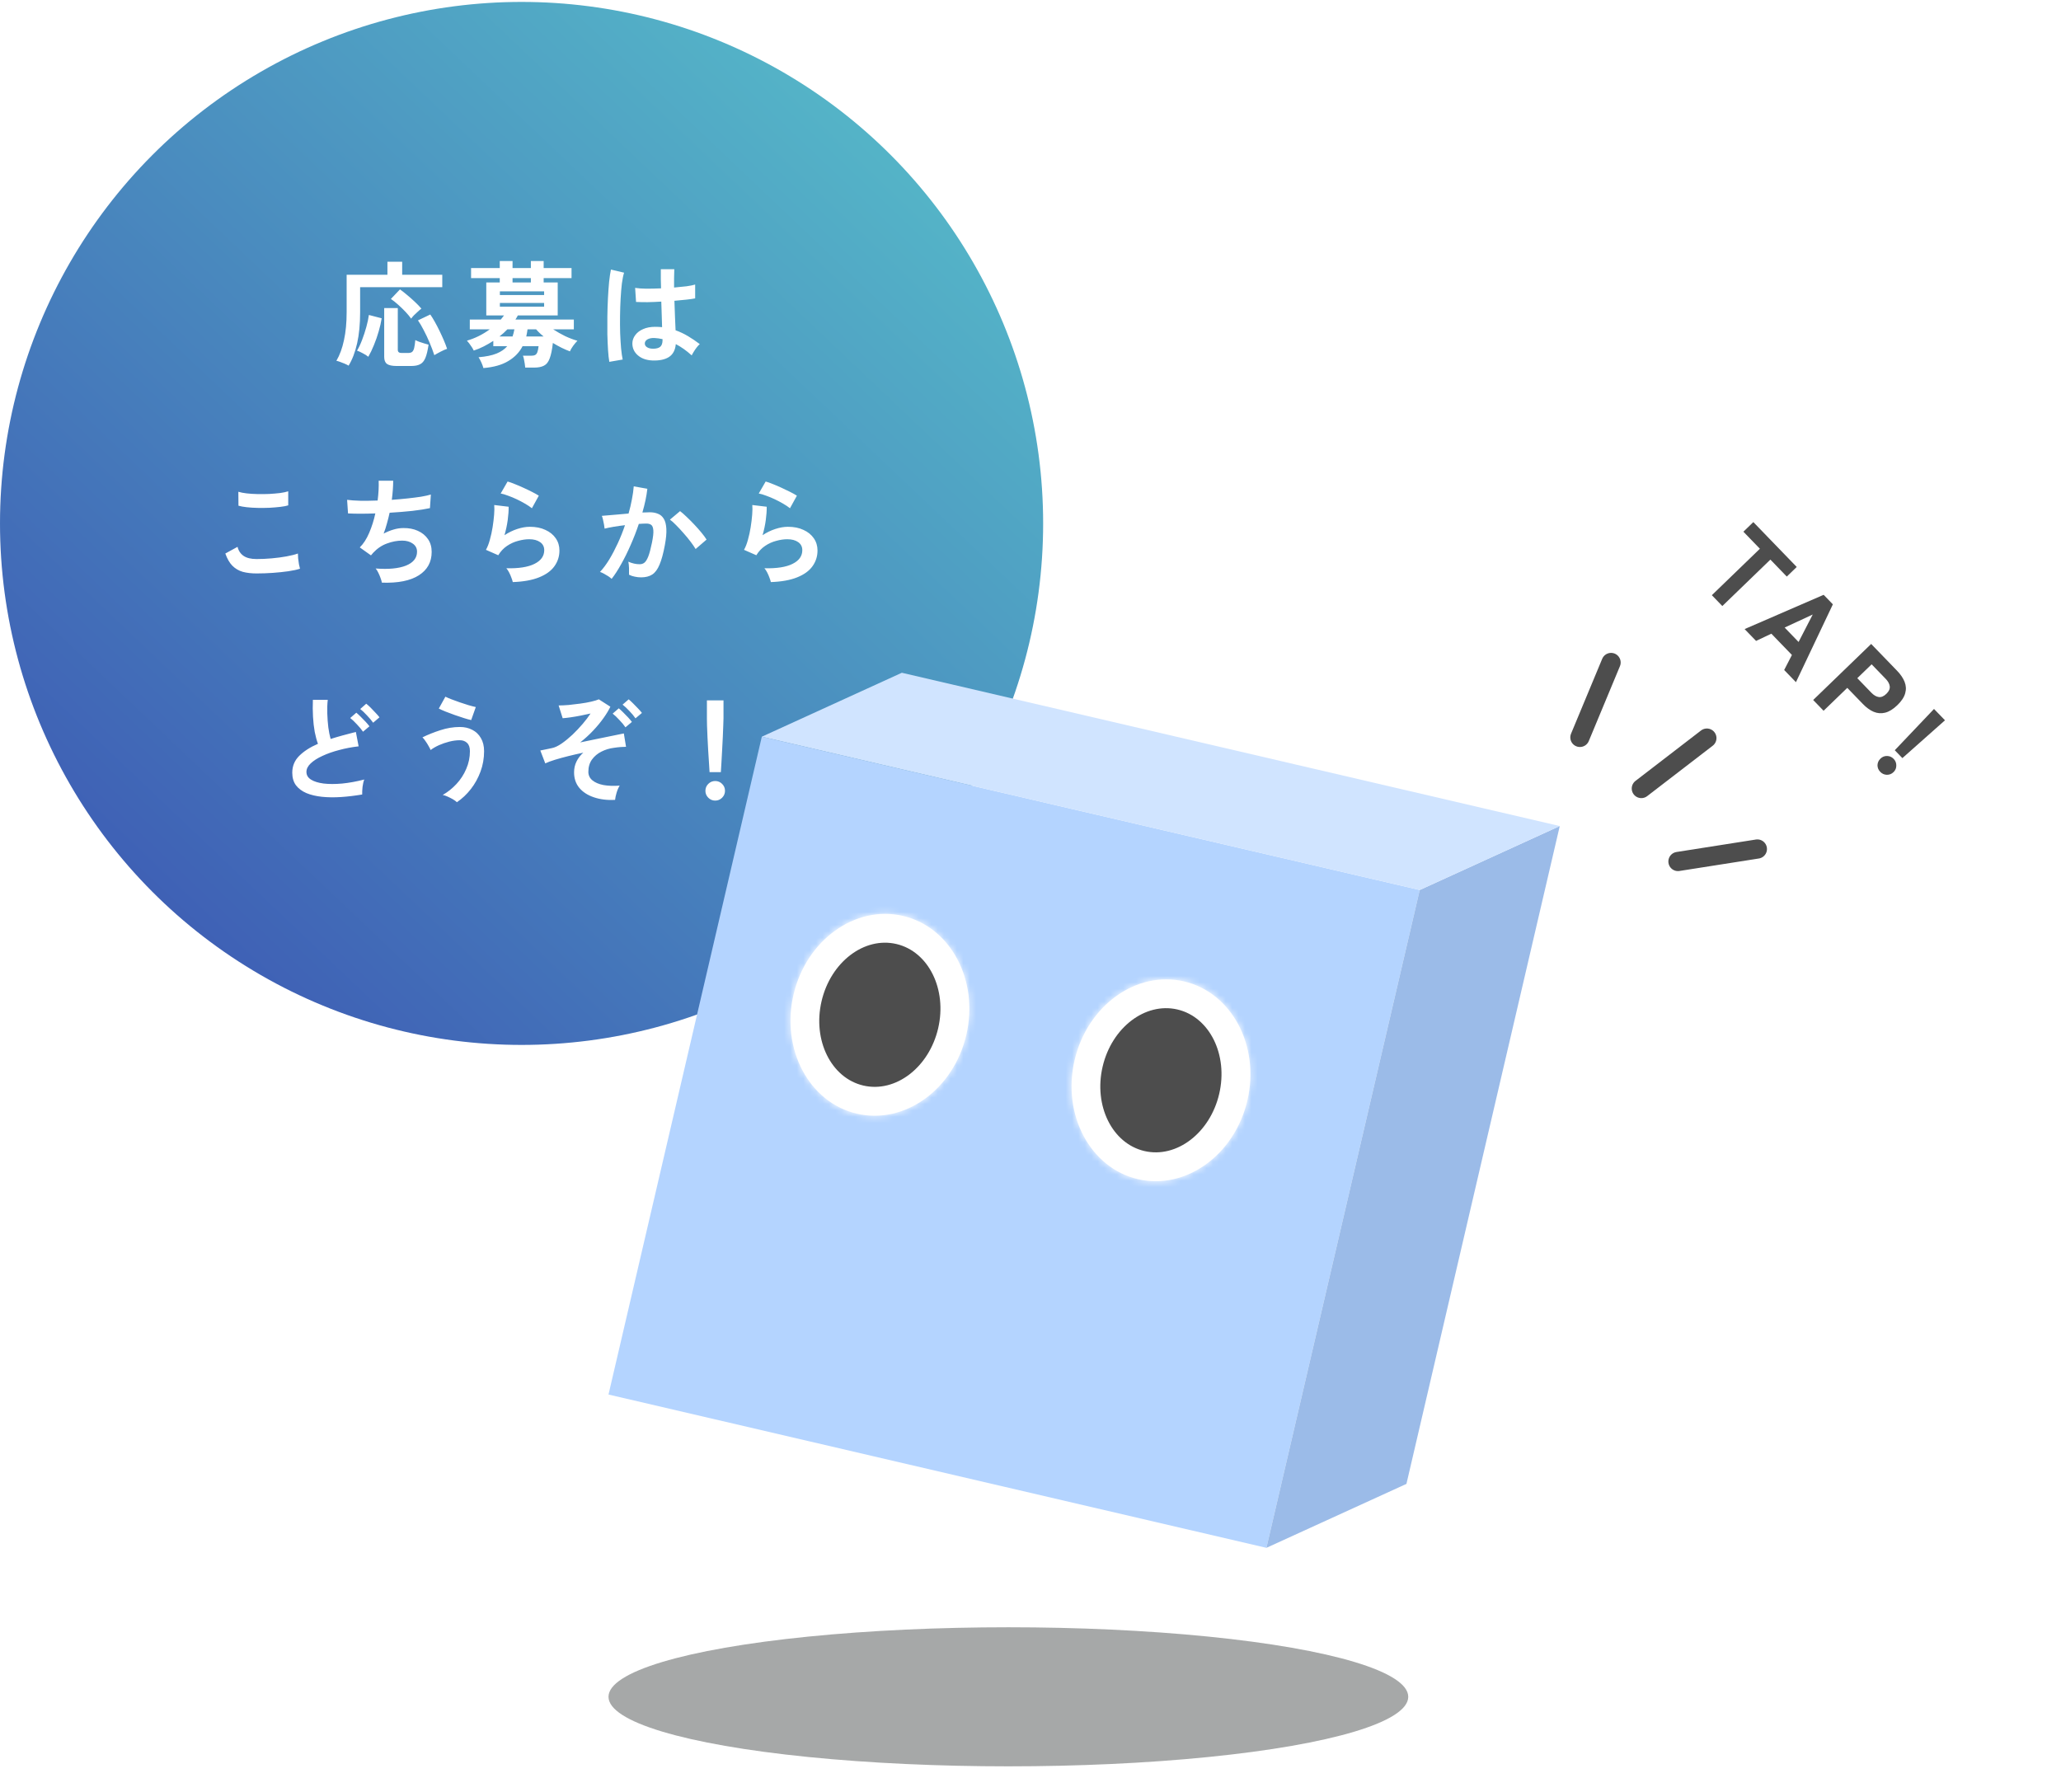
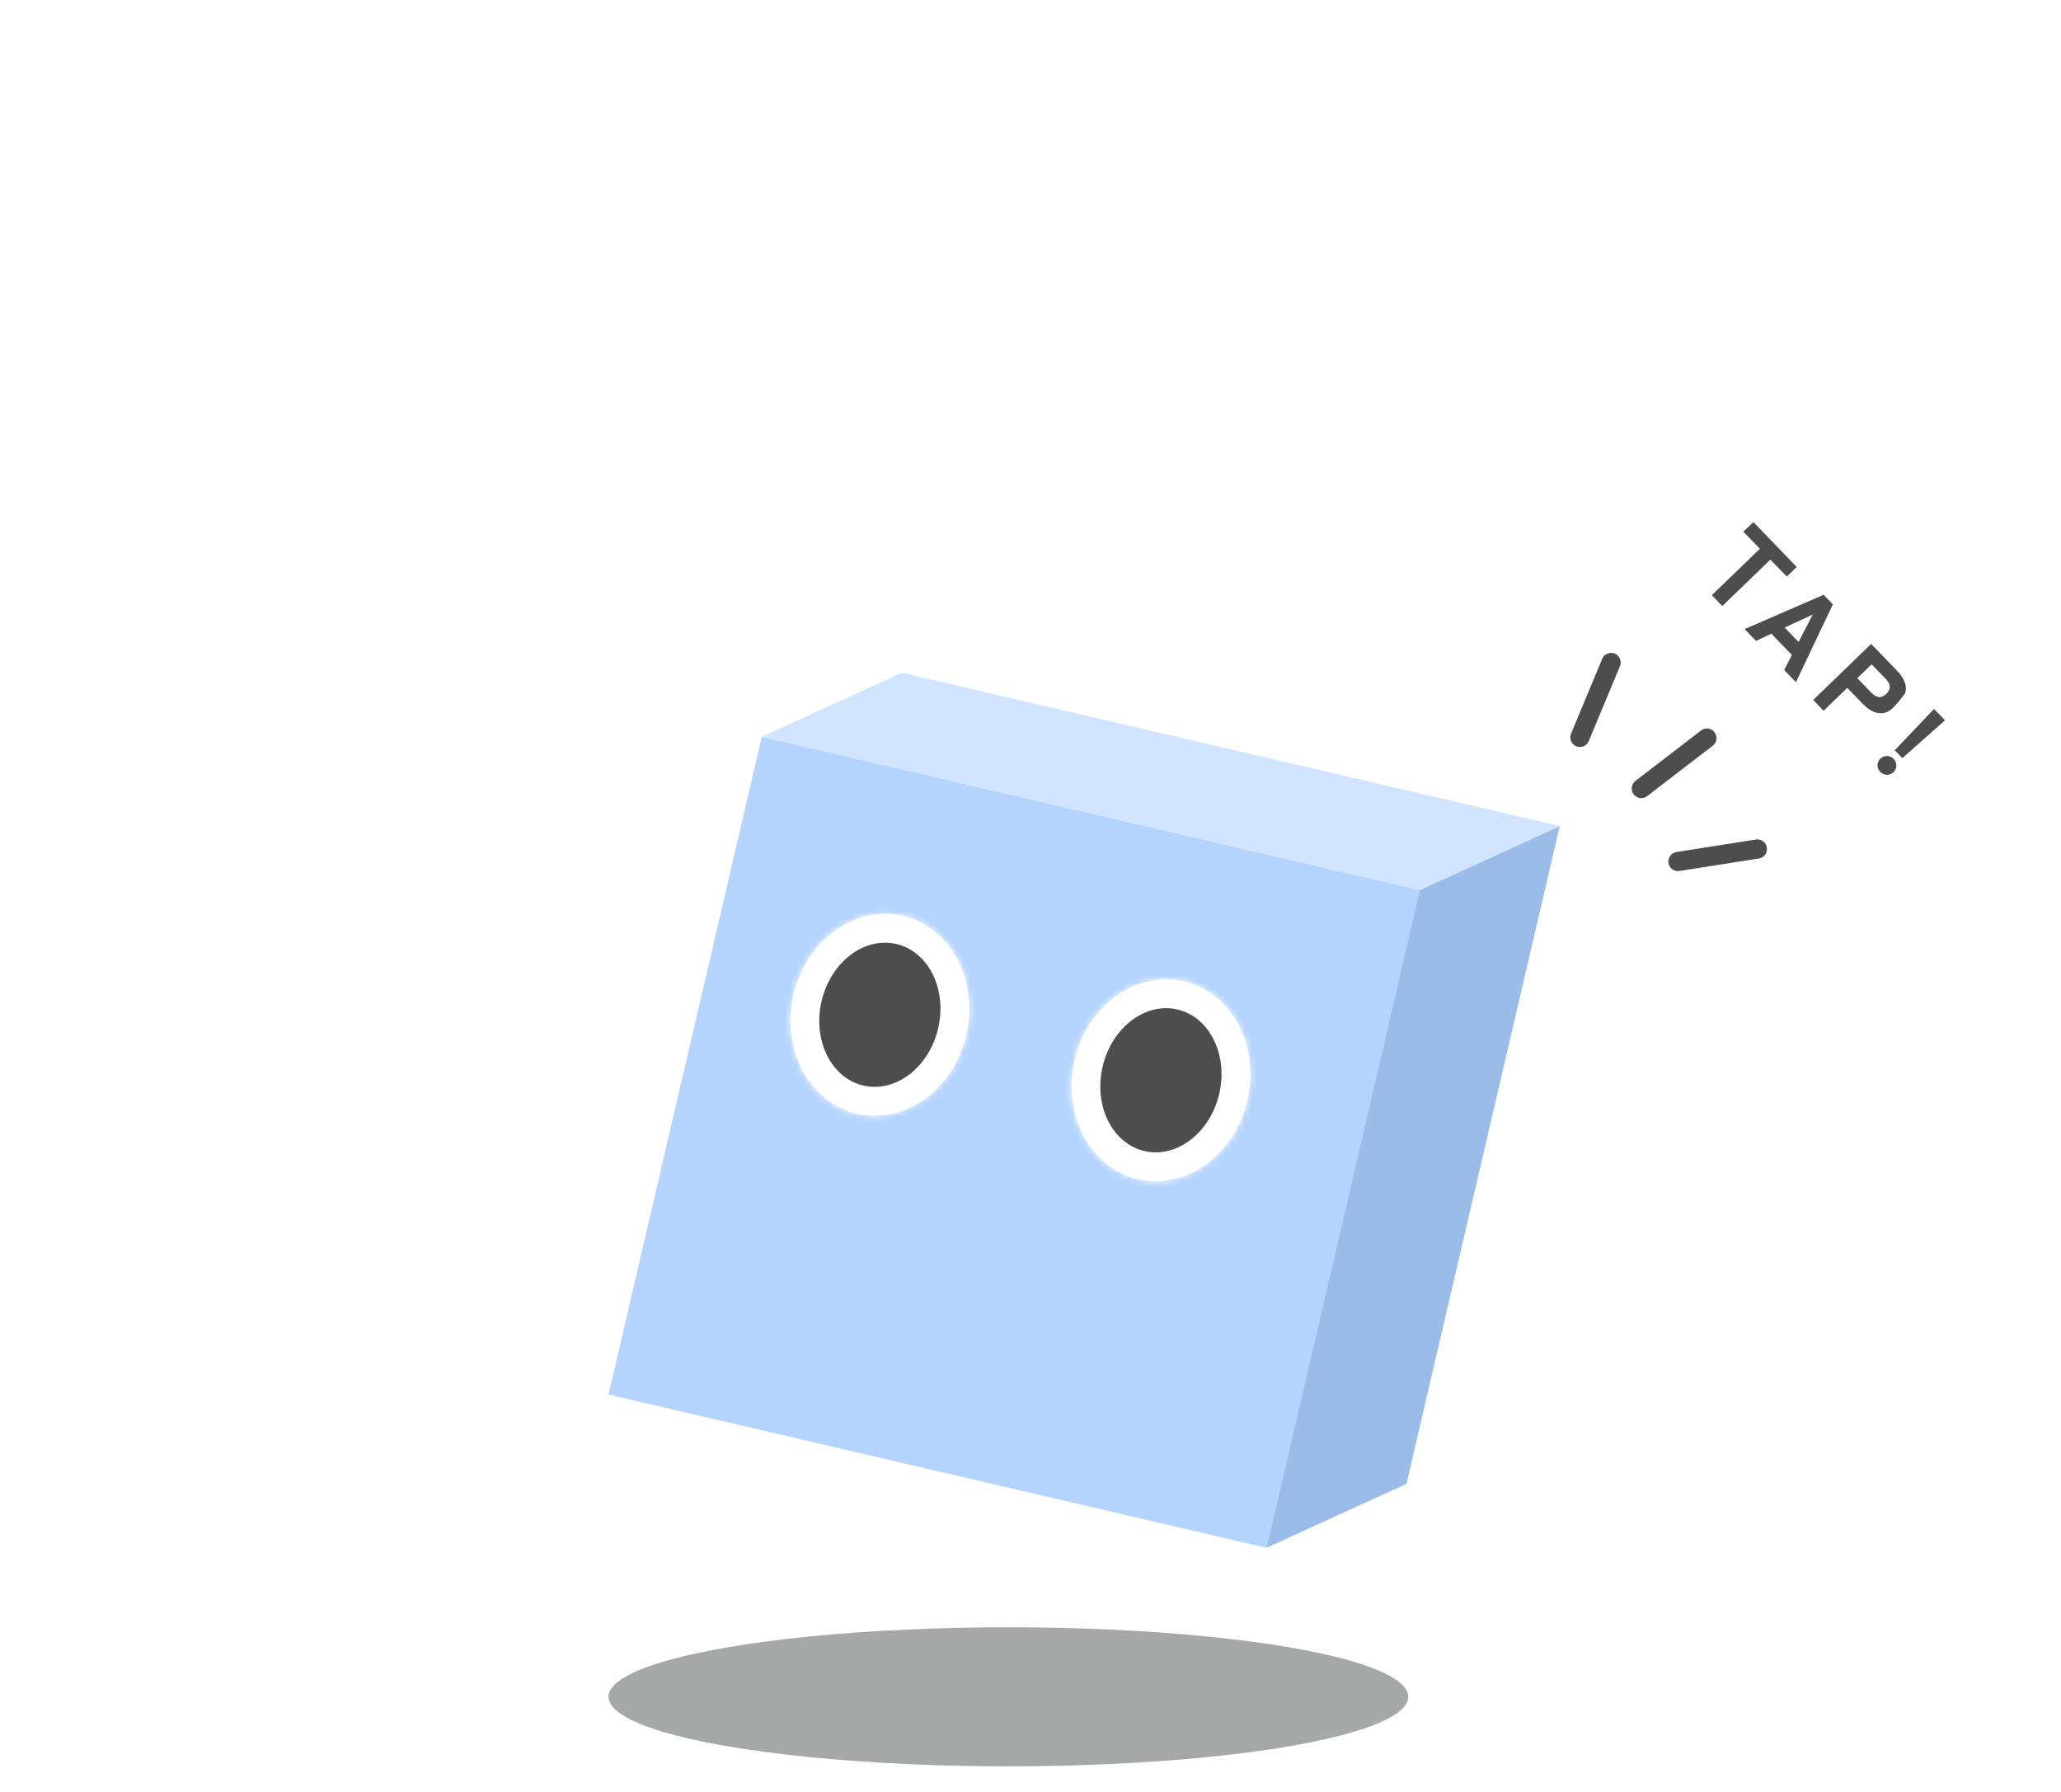
<svg xmlns="http://www.w3.org/2000/svg" width="322" height="280" viewBox="0 0 322 280" fill="none">
  <circle cx="81.488" cy="81.788" r="81.488" fill="white" />
-   <circle cx="81.488" cy="81.788" r="81.488" fill="url(#paint0_linear_1_2165)" />
  <path d="M54.464 57.134C54.308 57.038 54.104 56.936 53.852 56.828C53.6 56.732 53.354 56.636 53.114 56.54C52.886 56.456 52.7 56.402 52.556 56.378C53.084 55.478 53.48 54.398 53.744 53.138C54.02 51.878 54.158 50.426 54.158 48.782V42.932H60.53V40.898H62.834V42.932H69.098V44.876H56.264V48.818C56.264 50.642 56.108 52.25 55.796 53.642C55.484 55.034 55.04 56.198 54.464 57.134ZM61.97 57.188C61.262 57.188 60.758 57.08 60.458 56.864C60.17 56.648 60.026 56.282 60.026 55.766V48.134H62.15V54.668C62.15 54.992 62.342 55.154 62.726 55.154H63.752C64.028 55.154 64.238 55.1 64.382 54.992C64.526 54.872 64.634 54.668 64.706 54.38C64.778 54.08 64.838 53.666 64.886 53.138C65.042 53.222 65.246 53.312 65.498 53.408C65.75 53.492 66.008 53.576 66.272 53.66C66.536 53.744 66.764 53.81 66.956 53.858C66.824 54.77 66.656 55.466 66.452 55.946C66.248 56.426 65.972 56.75 65.624 56.918C65.288 57.098 64.826 57.188 64.238 57.188H61.97ZM67.856 55.496C67.652 54.872 67.406 54.218 67.118 53.534C66.83 52.85 66.524 52.202 66.2 51.59C65.888 50.978 65.588 50.468 65.3 50.06L67.226 49.142C67.454 49.466 67.694 49.856 67.946 50.312C68.198 50.756 68.444 51.23 68.684 51.734C68.924 52.226 69.146 52.712 69.35 53.192C69.554 53.672 69.722 54.11 69.854 54.506C69.59 54.59 69.26 54.734 68.864 54.938C68.468 55.142 68.132 55.328 67.856 55.496ZM57.542 55.748C57.314 55.556 57.02 55.37 56.66 55.19C56.312 54.998 56.018 54.866 55.778 54.794C56.054 54.338 56.318 53.78 56.57 53.12C56.822 52.46 57.044 51.782 57.236 51.086C57.428 50.39 57.56 49.766 57.632 49.214L59.63 49.736C59.534 50.372 59.378 51.056 59.162 51.788C58.958 52.508 58.712 53.216 58.424 53.912C58.148 54.596 57.854 55.208 57.542 55.748ZM64.238 49.79C64.01 49.466 63.716 49.112 63.356 48.728C62.996 48.344 62.612 47.972 62.204 47.612C61.808 47.252 61.43 46.952 61.07 46.712L62.492 45.218C62.828 45.458 63.194 45.746 63.59 46.082C63.998 46.418 64.4 46.772 64.796 47.144C65.192 47.516 65.54 47.876 65.84 48.224C65.672 48.344 65.48 48.506 65.264 48.71C65.048 48.902 64.844 49.094 64.652 49.286C64.472 49.478 64.334 49.646 64.238 49.79ZM75.524 57.512C75.464 57.272 75.362 56.99 75.218 56.666C75.074 56.342 74.924 56.06 74.768 55.82C75.932 55.724 76.868 55.532 77.576 55.244C78.284 54.956 78.842 54.572 79.25 54.092H77.072V53.264C76.592 53.576 76.094 53.864 75.578 54.128C75.062 54.392 74.54 54.608 74.012 54.776C73.952 54.632 73.856 54.458 73.724 54.254C73.592 54.05 73.454 53.852 73.31 53.66C73.166 53.468 73.046 53.324 72.95 53.228C73.55 53.06 74.156 52.826 74.768 52.526C75.38 52.226 75.962 51.872 76.514 51.464H73.4V49.934H78.242C78.338 49.826 78.422 49.718 78.494 49.61C78.578 49.502 78.662 49.394 78.746 49.286H75.974V44.138H78.08V43.454H73.598V41.888H78.08V40.79H80.078V41.888H82.94V40.79H84.938V41.888H89.294V43.454H84.938V44.138H87.134V49.286H80.906C80.858 49.394 80.798 49.502 80.726 49.61C80.654 49.718 80.588 49.826 80.528 49.934H89.654V51.464H86.432C87.02 51.848 87.644 52.202 88.304 52.526C88.976 52.838 89.612 53.078 90.212 53.246C90.02 53.438 89.798 53.702 89.546 54.038C89.306 54.374 89.138 54.662 89.042 54.902C88.646 54.758 88.214 54.572 87.746 54.344C87.29 54.116 86.834 53.864 86.378 53.588C86.258 54.656 86.09 55.466 85.874 56.018C85.67 56.57 85.376 56.942 84.992 57.134C84.608 57.338 84.092 57.44 83.444 57.44H82.058C82.046 57.284 82.022 57.086 81.986 56.846C81.95 56.606 81.908 56.366 81.86 56.126C81.812 55.886 81.758 55.706 81.698 55.586H82.94C83.228 55.586 83.444 55.55 83.588 55.478C83.744 55.406 83.864 55.262 83.948 55.046C84.032 54.83 84.098 54.512 84.146 54.092H81.644C81.152 55.052 80.408 55.826 79.412 56.414C78.428 57.014 77.132 57.38 75.524 57.512ZM78.098 47.918H85.01V47.342H78.098V47.918ZM78.098 46.1H85.01V45.524H78.098V46.1ZM82.22 52.58H84.938C84.482 52.22 84.092 51.848 83.768 51.464H82.418C82.394 51.656 82.364 51.848 82.328 52.04C82.304 52.22 82.268 52.4 82.22 52.58ZM80.078 44.138H82.94V43.454H80.078V44.138ZM78.026 52.58H80.078C80.138 52.412 80.192 52.232 80.24 52.04C80.288 51.848 80.33 51.656 80.366 51.464H79.268C79.076 51.656 78.878 51.848 78.674 52.04C78.47 52.22 78.254 52.4 78.026 52.58ZM101.876 56.324C100.94 56.276 100.19 56 99.626 55.496C99.062 54.992 98.786 54.368 98.798 53.624C98.81 53.168 98.96 52.748 99.248 52.364C99.536 51.968 99.944 51.656 100.472 51.428C101 51.188 101.63 51.068 102.362 51.068C102.746 51.068 103.106 51.086 103.442 51.122C103.43 50.594 103.412 49.994 103.388 49.322C103.364 48.65 103.34 47.918 103.316 47.126C102.572 47.174 101.852 47.204 101.156 47.216C100.46 47.216 99.866 47.204 99.374 47.18L99.23 44.984C99.674 45.056 100.256 45.098 100.976 45.11C101.708 45.11 102.476 45.092 103.28 45.056C103.268 44.576 103.256 44.09 103.244 43.598C103.244 43.094 103.244 42.584 103.244 42.068H105.35C105.338 42.524 105.326 42.992 105.314 43.472C105.314 43.952 105.314 44.438 105.314 44.93C106.034 44.87 106.688 44.804 107.276 44.732C107.864 44.648 108.308 44.558 108.608 44.462V46.622C108.272 46.694 107.816 46.76 107.24 46.82C106.664 46.88 106.04 46.94 105.368 47C105.392 47.876 105.422 48.716 105.458 49.52C105.494 50.312 105.524 51.008 105.548 51.608C106.22 51.848 106.868 52.154 107.492 52.526C108.116 52.898 108.728 53.312 109.328 53.768C109.196 53.876 109.04 54.044 108.86 54.272C108.692 54.488 108.536 54.716 108.392 54.956C108.248 55.184 108.14 55.376 108.068 55.532C107.264 54.8 106.436 54.212 105.584 53.768C105.5 54.716 105.134 55.394 104.486 55.802C103.85 56.198 102.98 56.372 101.876 56.324ZM95.198 56.54C95.114 56.072 95.048 55.472 95 54.74C94.952 53.996 94.916 53.174 94.892 52.274C94.88 51.362 94.88 50.426 94.892 49.466C94.904 48.494 94.934 47.546 94.982 46.622C95.03 45.698 95.09 44.846 95.162 44.066C95.246 43.286 95.342 42.638 95.45 42.122L97.502 42.608C97.37 43.028 97.256 43.592 97.16 44.3C97.076 45.008 97.01 45.8 96.962 46.676C96.914 47.54 96.884 48.434 96.872 49.358C96.86 50.282 96.866 51.182 96.89 52.058C96.926 52.922 96.974 53.714 97.034 54.434C97.106 55.154 97.19 55.736 97.286 56.18L95.198 56.54ZM102.038 54.488C102.53 54.488 102.896 54.392 103.136 54.2C103.388 53.996 103.514 53.636 103.514 53.12V52.994C103.106 52.898 102.68 52.838 102.236 52.814C101.792 52.802 101.432 52.874 101.156 53.03C100.892 53.186 100.754 53.39 100.742 53.642C100.73 53.894 100.844 54.098 101.084 54.254C101.324 54.41 101.642 54.488 102.038 54.488ZM40.082 89.604C39.278 89.604 38.558 89.52 37.922 89.352C37.298 89.172 36.758 88.854 36.302 88.398C35.858 87.942 35.492 87.306 35.204 86.49L37.112 85.446C37.268 86.07 37.586 86.544 38.066 86.868C38.546 87.192 39.218 87.354 40.082 87.354C40.85 87.354 41.642 87.318 42.458 87.246C43.274 87.174 44.042 87.072 44.762 86.94C45.482 86.808 46.076 86.658 46.544 86.49C46.544 86.682 46.556 86.934 46.58 87.246C46.616 87.558 46.658 87.864 46.706 88.164C46.766 88.464 46.82 88.698 46.868 88.866C46.388 89.022 45.776 89.154 45.032 89.262C44.288 89.37 43.484 89.454 42.62 89.514C41.768 89.574 40.922 89.604 40.082 89.604ZM37.256 79.02L37.238 76.842C37.586 76.95 38.018 77.034 38.534 77.094C39.062 77.154 39.626 77.19 40.226 77.202C40.838 77.214 41.45 77.208 42.062 77.184C42.674 77.148 43.238 77.1 43.754 77.04C44.27 76.968 44.696 76.878 45.032 76.77V78.966C44.732 79.062 44.324 79.14 43.808 79.2C43.292 79.26 42.728 79.308 42.116 79.344C41.504 79.368 40.886 79.374 40.262 79.362C39.638 79.35 39.062 79.314 38.534 79.254C38.006 79.194 37.58 79.116 37.256 79.02ZM59.666 91.044C59.63 90.84 59.558 90.594 59.45 90.306C59.354 90.03 59.24 89.76 59.108 89.496C58.976 89.22 58.838 88.998 58.694 88.83C60.698 88.986 62.276 88.836 63.428 88.38C64.58 87.912 65.156 87.186 65.156 86.202C65.156 85.674 64.934 85.254 64.49 84.942C64.058 84.63 63.506 84.474 62.834 84.474C62.054 84.474 61.262 84.624 60.458 84.924C59.654 85.212 58.928 85.704 58.28 86.4C58.232 86.46 58.178 86.526 58.118 86.598C58.07 86.658 58.016 86.718 57.956 86.778L56.21 85.536C56.786 84.972 57.278 84.21 57.686 83.25C58.094 82.29 58.412 81.282 58.64 80.226C56.972 80.286 55.55 80.286 54.374 80.226L54.23 78.102C54.758 78.174 55.442 78.222 56.282 78.246C57.122 78.258 58.028 78.246 59 78.21C59.144 77.07 59.198 76.038 59.162 75.114H61.43C61.43 75.99 61.358 76.986 61.214 78.102C62.054 78.042 62.864 77.97 63.644 77.886C64.424 77.802 65.132 77.712 65.768 77.616C66.404 77.508 66.92 77.394 67.316 77.274L67.172 79.398C66.464 79.554 65.546 79.698 64.418 79.83C63.29 79.95 62.108 80.046 60.872 80.118C60.752 80.67 60.614 81.222 60.458 81.774C60.314 82.326 60.14 82.86 59.936 83.376C60.464 83.1 60.98 82.89 61.484 82.746C62 82.59 62.51 82.512 63.014 82.512C63.866 82.5 64.622 82.644 65.282 82.944C65.954 83.244 66.482 83.676 66.866 84.24C67.25 84.792 67.442 85.458 67.442 86.238C67.442 87.822 66.776 89.04 65.444 89.892C64.112 90.744 62.186 91.128 59.666 91.044ZM80.114 90.954C80.078 90.774 80.006 90.546 79.898 90.27C79.802 89.994 79.682 89.718 79.538 89.442C79.394 89.166 79.25 88.95 79.106 88.794C81.026 88.842 82.49 88.614 83.498 88.11C84.518 87.606 85.028 86.892 85.028 85.968C85.028 85.428 84.812 85.008 84.38 84.708C83.948 84.408 83.384 84.258 82.688 84.258C82.148 84.258 81.572 84.342 80.96 84.51C80.348 84.666 79.766 84.93 79.214 85.302C78.674 85.662 78.218 86.148 77.846 86.76L75.92 85.914C76.16 85.494 76.364 84.972 76.532 84.348C76.712 83.712 76.856 83.052 76.964 82.368C77.072 81.684 77.15 81.036 77.198 80.424C77.246 79.812 77.252 79.308 77.216 78.912L79.466 79.182C79.478 79.77 79.43 80.466 79.322 81.27C79.214 82.062 79.046 82.848 78.818 83.628C79.454 83.208 80.12 82.884 80.816 82.656C81.512 82.428 82.166 82.314 82.778 82.314C83.714 82.314 84.524 82.476 85.208 82.8C85.904 83.112 86.444 83.55 86.828 84.114C87.212 84.666 87.404 85.302 87.404 86.022C87.404 86.934 87.14 87.756 86.612 88.488C86.096 89.208 85.298 89.784 84.218 90.216C83.15 90.648 81.782 90.894 80.114 90.954ZM83.102 79.416C82.802 79.176 82.442 78.936 82.022 78.696C81.614 78.456 81.182 78.228 80.726 78.012C80.27 77.796 79.82 77.61 79.376 77.454C78.944 77.286 78.56 77.172 78.224 77.112L79.304 75.24C79.616 75.324 79.988 75.456 80.42 75.636C80.852 75.804 81.302 75.996 81.77 76.212C82.25 76.428 82.7 76.644 83.12 76.86C83.552 77.076 83.906 77.274 84.182 77.454L83.102 79.416ZM95.558 90.45C95.45 90.342 95.282 90.21 95.054 90.054C94.826 89.91 94.592 89.772 94.352 89.64C94.112 89.508 93.908 89.418 93.74 89.37C94.244 88.83 94.73 88.176 95.198 87.408C95.666 86.628 96.11 85.782 96.53 84.87C96.95 83.958 97.322 83.022 97.646 82.062C97.034 82.134 96.44 82.218 95.864 82.314C95.3 82.41 94.832 82.506 94.46 82.602C94.448 82.446 94.418 82.236 94.37 81.972C94.322 81.708 94.268 81.45 94.208 81.198C94.148 80.934 94.088 80.736 94.028 80.604C94.304 80.58 94.664 80.55 95.108 80.514C95.552 80.478 96.044 80.436 96.584 80.388C97.124 80.328 97.664 80.28 98.204 80.244C98.42 79.488 98.594 78.75 98.726 78.03C98.87 77.298 98.966 76.62 99.014 75.996L101.138 76.374C101.078 76.926 100.982 77.52 100.85 78.156C100.718 78.78 100.556 79.422 100.364 80.082C100.604 80.07 100.82 80.064 101.012 80.064C101.204 80.052 101.372 80.046 101.516 80.046C101.996 80.046 102.422 80.124 102.794 80.28C103.178 80.424 103.484 80.688 103.712 81.072C103.94 81.444 104.072 81.966 104.108 82.638C104.144 83.298 104.066 84.144 103.874 85.176C103.634 86.472 103.358 87.486 103.046 88.218C102.746 88.95 102.368 89.466 101.912 89.766C101.456 90.066 100.874 90.216 100.166 90.216C99.83 90.216 99.5 90.18 99.176 90.108C98.852 90.048 98.552 89.946 98.276 89.802C98.288 89.526 98.288 89.184 98.276 88.776C98.264 88.368 98.228 88.032 98.168 87.768C98.768 88.032 99.356 88.164 99.932 88.164C100.22 88.164 100.466 88.086 100.67 87.93C100.886 87.762 101.09 87.438 101.282 86.958C101.474 86.466 101.666 85.746 101.858 84.798C102.038 83.922 102.11 83.274 102.074 82.854C102.038 82.422 101.924 82.14 101.732 82.008C101.54 81.876 101.3 81.81 101.012 81.81C100.676 81.81 100.274 81.828 99.806 81.864C99.434 82.98 99.008 84.078 98.528 85.158C98.06 86.238 97.568 87.234 97.052 88.146C96.548 89.058 96.05 89.826 95.558 90.45ZM108.68 85.788C108.488 85.464 108.224 85.08 107.888 84.636C107.552 84.192 107.186 83.748 106.79 83.304C106.394 82.848 106.01 82.434 105.638 82.062C105.266 81.678 104.942 81.39 104.666 81.198L106.25 79.866C106.538 80.082 106.874 80.376 107.258 80.748C107.642 81.108 108.038 81.504 108.446 81.936C108.854 82.368 109.232 82.794 109.58 83.214C109.928 83.634 110.198 84 110.39 84.312L108.68 85.788ZM120.434 90.954C120.398 90.774 120.326 90.546 120.218 90.27C120.122 89.994 120.002 89.718 119.858 89.442C119.714 89.166 119.57 88.95 119.426 88.794C121.346 88.842 122.81 88.614 123.818 88.11C124.838 87.606 125.348 86.892 125.348 85.968C125.348 85.428 125.132 85.008 124.7 84.708C124.268 84.408 123.704 84.258 123.008 84.258C122.468 84.258 121.892 84.342 121.28 84.51C120.668 84.666 120.086 84.93 119.534 85.302C118.994 85.662 118.538 86.148 118.166 86.76L116.24 85.914C116.48 85.494 116.684 84.972 116.852 84.348C117.032 83.712 117.176 83.052 117.284 82.368C117.392 81.684 117.47 81.036 117.518 80.424C117.566 79.812 117.572 79.308 117.536 78.912L119.786 79.182C119.798 79.77 119.75 80.466 119.642 81.27C119.534 82.062 119.366 82.848 119.138 83.628C119.774 83.208 120.44 82.884 121.136 82.656C121.832 82.428 122.486 82.314 123.098 82.314C124.034 82.314 124.844 82.476 125.528 82.8C126.224 83.112 126.764 83.55 127.148 84.114C127.532 84.666 127.724 85.302 127.724 86.022C127.724 86.934 127.46 87.756 126.932 88.488C126.416 89.208 125.618 89.784 124.538 90.216C123.47 90.648 122.102 90.894 120.434 90.954ZM123.422 79.416C123.122 79.176 122.762 78.936 122.342 78.696C121.934 78.456 121.502 78.228 121.046 78.012C120.59 77.796 120.14 77.61 119.696 77.454C119.264 77.286 118.88 77.172 118.544 77.112L119.624 75.24C119.936 75.324 120.308 75.456 120.74 75.636C121.172 75.804 121.622 75.996 122.09 76.212C122.57 76.428 123.02 76.644 123.44 76.86C123.872 77.076 124.226 77.274 124.502 77.454L123.422 79.416ZM56.588 124.144C55.46 124.336 54.362 124.468 53.294 124.54C52.226 124.612 51.23 124.6 50.306 124.504C49.382 124.408 48.572 124.216 47.876 123.928C47.18 123.628 46.634 123.22 46.238 122.704C45.854 122.176 45.662 121.522 45.662 120.742C45.662 119.71 46.022 118.834 46.742 118.114C47.474 117.382 48.452 116.752 49.676 116.224C49.484 115.708 49.316 115.09 49.172 114.37C49.04 113.638 48.95 112.846 48.902 111.994C48.854 111.13 48.848 110.248 48.884 109.348H51.206C51.134 110.008 51.11 110.722 51.134 111.49C51.158 112.246 51.212 112.972 51.296 113.668C51.392 114.364 51.512 114.964 51.656 115.468C52.256 115.276 52.886 115.09 53.546 114.91C54.218 114.73 54.902 114.55 55.598 114.37L56.03 116.62C54.974 116.74 53.96 116.932 52.988 117.196C52.016 117.448 51.146 117.754 50.378 118.114C49.61 118.462 48.998 118.852 48.542 119.284C48.098 119.704 47.876 120.148 47.876 120.616C47.876 121.12 48.116 121.522 48.596 121.822C49.076 122.122 49.736 122.326 50.576 122.434C51.416 122.53 52.376 122.53 53.456 122.434C54.548 122.326 55.7 122.116 56.912 121.804C56.792 122.104 56.702 122.488 56.642 122.956C56.594 123.424 56.576 123.82 56.588 124.144ZM58.298 112.93C58.046 112.57 57.722 112.186 57.326 111.778C56.942 111.358 56.594 111.028 56.282 110.788L57.218 109.96C57.41 110.104 57.638 110.308 57.902 110.572C58.166 110.836 58.424 111.106 58.676 111.382C58.94 111.658 59.144 111.892 59.288 112.084L58.298 112.93ZM56.714 114.334C56.474 113.974 56.156 113.59 55.76 113.182C55.376 112.762 55.028 112.432 54.716 112.192L55.67 111.364C55.85 111.508 56.072 111.712 56.336 111.976C56.612 112.24 56.876 112.51 57.128 112.786C57.38 113.062 57.578 113.296 57.722 113.488L56.714 114.334ZM71.384 125.35C71.24 125.206 71.036 125.056 70.772 124.9C70.52 124.756 70.25 124.618 69.962 124.486C69.674 124.354 69.41 124.264 69.17 124.216C69.962 123.76 70.676 123.19 71.312 122.506C71.96 121.81 72.47 121.024 72.842 120.148C73.226 119.272 73.418 118.348 73.418 117.376C73.418 116.788 73.268 116.356 72.968 116.08C72.68 115.804 72.308 115.666 71.852 115.666C71.324 115.666 70.772 115.738 70.196 115.882C69.632 116.026 69.092 116.212 68.576 116.44C68.072 116.668 67.64 116.92 67.28 117.196C67.22 117.04 67.112 116.83 66.956 116.566C66.812 116.302 66.65 116.044 66.47 115.792C66.302 115.54 66.146 115.348 66.002 115.216C66.854 114.796 67.784 114.424 68.792 114.1C69.812 113.764 70.832 113.596 71.852 113.596C72.584 113.596 73.232 113.746 73.796 114.046C74.36 114.334 74.804 114.76 75.128 115.324C75.464 115.888 75.632 116.572 75.632 117.376C75.632 118.492 75.446 119.554 75.074 120.562C74.702 121.57 74.198 122.482 73.562 123.298C72.926 124.114 72.2 124.798 71.384 125.35ZM73.616 112.516C73.328 112.456 72.956 112.354 72.5 112.21C72.044 112.066 71.558 111.904 71.042 111.724C70.538 111.544 70.058 111.364 69.602 111.184C69.158 111.004 68.81 110.848 68.558 110.716L69.584 108.862C69.8 108.97 70.106 109.102 70.502 109.258C70.91 109.414 71.354 109.576 71.834 109.744C72.314 109.912 72.776 110.062 73.22 110.194C73.676 110.326 74.048 110.422 74.336 110.482L73.616 112.516ZM96.098 124.99C94.85 125.05 93.74 124.912 92.768 124.576C91.808 124.252 91.052 123.76 90.5 123.1C89.96 122.44 89.69 121.636 89.69 120.688C89.69 120.076 89.816 119.512 90.068 118.996C90.32 118.48 90.674 118.018 91.13 117.61C90.326 117.778 89.54 117.958 88.772 118.15C88.004 118.342 87.308 118.534 86.684 118.726C86.06 118.918 85.562 119.104 85.19 119.284L84.416 117.268C84.548 117.244 84.758 117.202 85.046 117.142C85.346 117.082 85.748 116.998 86.252 116.89C86.708 116.794 87.212 116.554 87.764 116.17C88.316 115.786 88.874 115.33 89.438 114.802C90.002 114.262 90.53 113.704 91.022 113.128C91.526 112.54 91.94 111.994 92.264 111.49C91.796 111.598 91.286 111.706 90.734 111.814C90.194 111.922 89.672 112.012 89.168 112.084C88.664 112.156 88.244 112.204 87.908 112.228L87.278 110.23C87.722 110.23 88.244 110.206 88.844 110.158C89.444 110.098 90.05 110.026 90.662 109.942C91.286 109.858 91.856 109.756 92.372 109.636C92.888 109.516 93.284 109.396 93.56 109.276L95.36 110.428C95.12 110.944 94.766 111.532 94.298 112.192C93.83 112.852 93.284 113.512 92.66 114.172C92.036 114.832 91.364 115.444 90.644 116.008C91.58 115.816 92.504 115.624 93.416 115.432C94.34 115.24 95.162 115.072 95.882 114.928C96.602 114.772 97.13 114.664 97.466 114.604L97.808 116.692C97.58 116.692 97.298 116.704 96.962 116.728C96.638 116.752 96.284 116.794 95.9 116.854C95.216 116.938 94.568 117.136 93.956 117.448C93.356 117.748 92.864 118.162 92.48 118.69C92.108 119.218 91.922 119.854 91.922 120.598C91.922 121.138 92.132 121.582 92.552 121.93C92.972 122.278 93.548 122.524 94.28 122.668C95.024 122.8 95.87 122.83 96.818 122.758C96.626 123.058 96.464 123.43 96.332 123.874C96.2 124.318 96.122 124.69 96.098 124.99ZM99.284 112.246C99.044 111.886 98.726 111.502 98.33 111.094C97.934 110.674 97.58 110.344 97.268 110.104L98.222 109.276C98.402 109.42 98.624 109.624 98.888 109.888C99.164 110.152 99.428 110.422 99.68 110.698C99.944 110.974 100.148 111.208 100.292 111.4L99.284 112.246ZM97.718 113.65C97.478 113.29 97.16 112.906 96.764 112.498C96.38 112.078 96.032 111.748 95.72 111.508L96.674 110.68C96.854 110.824 97.076 111.028 97.34 111.292C97.616 111.556 97.88 111.826 98.132 112.102C98.384 112.378 98.582 112.612 98.726 112.804L97.718 113.65ZM110.858 120.652C110.834 120.28 110.804 119.794 110.768 119.194C110.732 118.582 110.69 117.928 110.642 117.232C110.606 116.524 110.57 115.834 110.534 115.162C110.51 114.478 110.486 113.878 110.462 113.362C110.45 112.834 110.444 112.456 110.444 112.228V109.438H113.036V112.228C113.036 112.456 113.024 112.834 113 113.362C112.988 113.878 112.964 114.478 112.928 115.162C112.904 115.834 112.868 116.524 112.82 117.232C112.784 117.928 112.748 118.582 112.712 119.194C112.676 119.794 112.646 120.28 112.622 120.652H110.858ZM111.74 125.098C111.32 125.098 110.96 124.948 110.66 124.648C110.36 124.348 110.21 123.988 110.21 123.568C110.21 123.148 110.36 122.788 110.66 122.488C110.96 122.188 111.32 122.038 111.74 122.038C112.16 122.038 112.52 122.188 112.82 122.488C113.12 122.788 113.27 123.148 113.27 123.568C113.27 123.988 113.12 124.348 112.82 124.648C112.52 124.948 112.16 125.098 111.74 125.098Z" fill="white" />
  <path d="M95.069 217.904L197.859 241.858L201.194 227.545L221.812 139.068L137.564 119.435L119.023 115.114L95.069 217.904Z" fill="#B4D4FF" />
  <path d="M219.735 231.866L243.689 129.076L221.812 139.068L201.194 227.545L197.859 241.858L219.735 231.866Z" fill="#9BBBE8" />
  <path d="M243.689 129.076L140.899 105.123L119.023 115.114L137.564 119.435L221.812 139.068L243.689 129.076Z" fill="#D0E4FF" />
  <mask id="path-4-inside-1_1_2165" fill="white">
    <ellipse cx="137.474" cy="158.569" rx="13.861" ry="15.865" transform="rotate(13.118 137.474 158.569)" />
  </mask>
  <ellipse cx="137.474" cy="158.569" rx="13.861" ry="15.865" transform="rotate(13.118 137.474 158.569)" fill="white" />
  <path d="M137.339 158.537C137.09 159.604 136.56 160.166 136.296 160.355C136.175 160.442 136.174 160.409 136.33 160.374C136.506 160.334 136.771 160.32 137.051 160.385L130.696 187.655C147.353 191.536 161.281 179.168 164.608 164.892L137.339 158.537ZM137.051 160.385C137.331 160.45 137.563 160.58 137.703 160.694C137.828 160.794 137.811 160.824 137.741 160.692C137.589 160.406 137.361 159.667 137.61 158.601L110.34 152.246C107.014 166.522 114.04 183.773 130.696 187.655L137.051 160.385ZM137.61 158.601C137.858 157.534 138.389 156.972 138.652 156.783C138.773 156.696 138.775 156.729 138.619 156.764C138.442 156.804 138.177 156.818 137.898 156.753L144.252 129.483C127.596 125.602 113.667 137.97 110.34 152.246L137.61 158.601ZM137.898 156.753C137.618 156.688 137.386 156.558 137.246 156.444C137.121 156.344 137.137 156.314 137.207 156.446C137.36 156.732 137.587 157.471 137.339 158.537L164.608 164.892C167.935 150.616 160.909 133.365 144.252 129.483L137.898 156.753Z" fill="white" mask="url(#path-4-inside-1_1_2165)" />
  <mask id="path-6-inside-2_1_2165" fill="white">
    <ellipse cx="181.388" cy="168.802" rx="13.861" ry="15.865" transform="rotate(13.118 181.388 168.802)" />
  </mask>
  <ellipse cx="181.388" cy="168.802" rx="13.861" ry="15.865" transform="rotate(13.118 181.388 168.802)" fill="white" />
  <path d="M181.253 168.771C181.004 169.837 180.474 170.399 180.21 170.589C180.089 170.676 180.088 170.642 180.244 170.607C180.42 170.567 180.686 170.554 180.965 170.619L174.61 197.888C191.267 201.77 205.196 189.402 208.522 175.126L181.253 168.771ZM180.965 170.619C181.245 170.684 181.477 170.813 181.617 170.927C181.742 171.027 181.725 171.057 181.655 170.925C181.503 170.639 181.275 169.901 181.524 168.834L154.254 162.479C150.928 176.755 157.954 194.006 174.61 197.888L180.965 170.619ZM181.524 168.834C181.772 167.767 182.303 167.206 182.566 167.016C182.687 166.929 182.689 166.963 182.533 166.998C182.356 167.038 182.091 167.051 181.812 166.986L188.166 139.717C171.51 135.835 157.581 148.203 154.254 162.479L181.524 168.834ZM181.812 166.986C181.532 166.921 181.3 166.791 181.16 166.678C181.035 166.577 181.051 166.548 181.121 166.679C181.274 166.966 181.502 167.704 181.253 168.771L208.522 175.126C211.849 160.85 204.823 143.598 188.166 139.717L181.812 166.986Z" fill="white" mask="url(#path-6-inside-2_1_2165)" />
  <ellipse cx="137.464" cy="158.565" rx="9.352" ry="11.356" transform="rotate(13.118 137.464 158.565)" fill="#4D4D4D" />
  <ellipse cx="181.375" cy="168.798" rx="9.352" ry="11.356" transform="rotate(13.118 181.375 168.798)" fill="#4D4D4D" />
  <path d="M256.433 123.211L266.673 115.334" stroke="#4D4D4D" stroke-width="3" stroke-linecap="round" />
  <path d="M246.836 115.223L251.706 103.518" stroke="#4D4D4D" stroke-width="3" stroke-linecap="round" />
  <path d="M262.156 134.613L274.562 132.664" stroke="#4D4D4D" stroke-width="3" stroke-linecap="round" />
-   <path d="M267.451 93.002L274.957 85.746L272.379 83.08L273.932 81.579L280.713 88.593L279.16 90.094L276.596 87.441L269.089 94.697L267.451 93.002ZM272.57 98.297L284.919 92.944L286.358 94.432L280.589 106.593L278.75 104.691L279.961 102.343L276.746 99.017L274.359 100.148L272.57 98.297ZM278.824 98.06L281.001 100.312L283.212 96.021L278.824 98.06ZM283.282 109.378L292.341 100.621L296.394 104.814C296.945 105.383 297.334 105.959 297.562 106.54C297.798 107.129 297.83 107.724 297.659 108.323C297.496 108.932 297.086 109.553 296.431 110.187C295.775 110.82 295.136 111.213 294.514 111.363C293.909 111.514 293.311 111.466 292.721 111.219C292.149 110.971 291.587 110.563 291.036 109.993L288.609 107.483L284.908 111.061L283.282 109.378ZM290.175 105.969L292.377 108.247C292.752 108.635 293.135 108.858 293.524 108.915C293.914 108.973 294.311 108.806 294.717 108.414C295.113 108.03 295.29 107.643 295.245 107.251C295.201 106.86 294.991 106.471 294.616 106.082L292.414 103.805L290.175 105.969ZM296.029 117.23L302.16 110.778L303.874 112.551L297.218 118.459L296.029 117.23ZM293.757 120.603C293.474 120.31 293.331 119.964 293.329 119.565C293.344 119.166 293.499 118.825 293.792 118.541C294.085 118.258 294.427 118.119 294.817 118.126C295.225 118.133 295.57 118.283 295.854 118.576C296.137 118.87 296.276 119.22 296.269 119.627C296.27 120.026 296.125 120.367 295.831 120.651C295.538 120.935 295.188 121.073 294.78 121.066C294.382 121.051 294.041 120.896 293.757 120.603Z" fill="#4D4D4D" />
+   <path d="M267.451 93.002L274.957 85.746L272.379 83.08L273.932 81.579L280.713 88.593L279.16 90.094L276.596 87.441L269.089 94.697L267.451 93.002ZM272.57 98.297L284.919 92.944L286.358 94.432L280.589 106.593L278.75 104.691L279.961 102.343L276.746 99.017L274.359 100.148L272.57 98.297ZM278.824 98.06L281.001 100.312L283.212 96.021L278.824 98.06ZM283.282 109.378L292.341 100.621L296.394 104.814C296.945 105.383 297.334 105.959 297.562 106.54C297.798 107.129 297.83 107.724 297.659 108.323C295.775 110.82 295.136 111.213 294.514 111.363C293.909 111.514 293.311 111.466 292.721 111.219C292.149 110.971 291.587 110.563 291.036 109.993L288.609 107.483L284.908 111.061L283.282 109.378ZM290.175 105.969L292.377 108.247C292.752 108.635 293.135 108.858 293.524 108.915C293.914 108.973 294.311 108.806 294.717 108.414C295.113 108.03 295.29 107.643 295.245 107.251C295.201 106.86 294.991 106.471 294.616 106.082L292.414 103.805L290.175 105.969ZM296.029 117.23L302.16 110.778L303.874 112.551L297.218 118.459L296.029 117.23ZM293.757 120.603C293.474 120.31 293.331 119.964 293.329 119.565C293.344 119.166 293.499 118.825 293.792 118.541C294.085 118.258 294.427 118.119 294.817 118.126C295.225 118.133 295.57 118.283 295.854 118.576C296.137 118.87 296.276 119.22 296.269 119.627C296.27 120.026 296.125 120.367 295.831 120.651C295.538 120.935 295.188 121.073 294.78 121.066C294.382 121.051 294.041 120.896 293.757 120.603Z" fill="#4D4D4D" />
  <g filter="url(#filter0_f_1_2165)">
    <ellipse cx="157.543" cy="265.136" rx="62.474" ry="10.865" fill="#434647" fill-opacity="0.47" />
  </g>
  <defs>
    <filter id="filter0_f_1_2165" x="91.069" y="250.271" width="132.948" height="29.73" filterUnits="userSpaceOnUse" color-interpolation-filters="sRGB">
      <feFlood flood-opacity="0" result="BackgroundImageFix" />
      <feBlend mode="normal" in="SourceGraphic" in2="BackgroundImageFix" result="shape" />
      <feGaussianBlur stdDeviation="2" result="effect1_foregroundBlur_1_2165" />
    </filter>
    <linearGradient id="paint0_linear_1_2165" x1="-6.07131e-06" y1="170.439" x2="154.462" y2="7.686" gradientUnits="userSpaceOnUse">
      <stop stop-color="#3A4DB1" />
      <stop offset="1" stop-color="#57BFCA" />
    </linearGradient>
  </defs>
</svg>